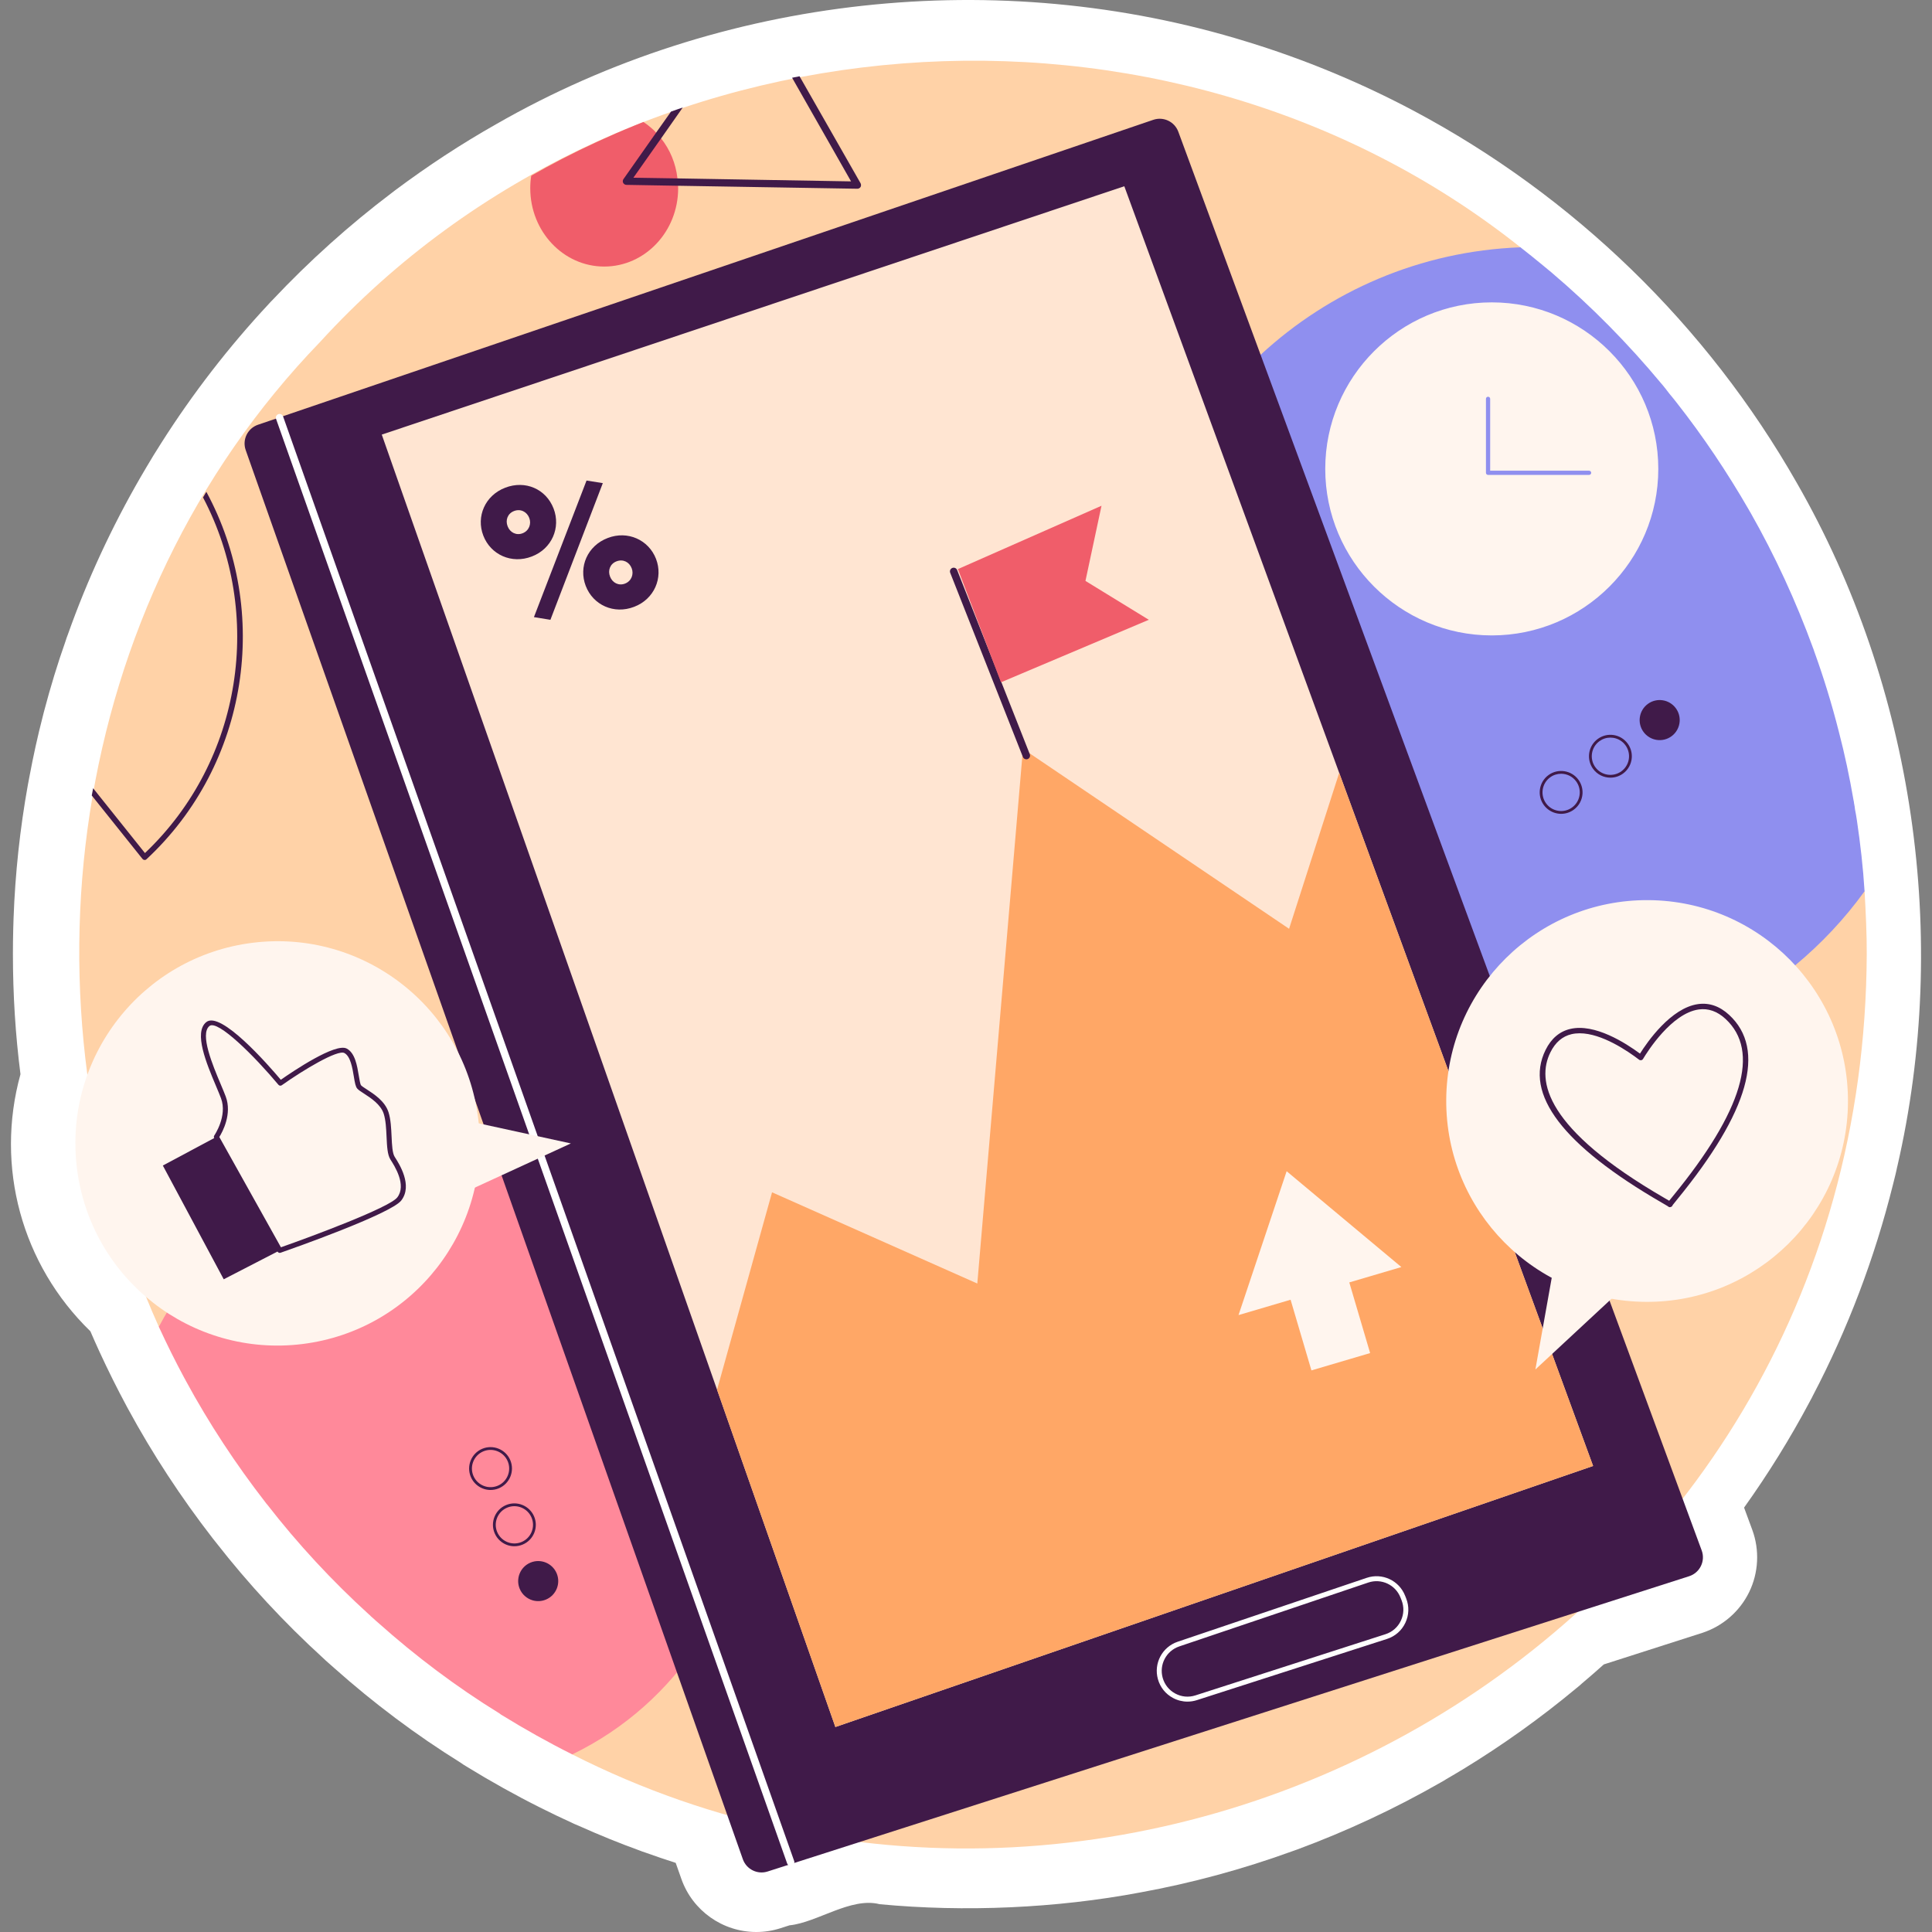
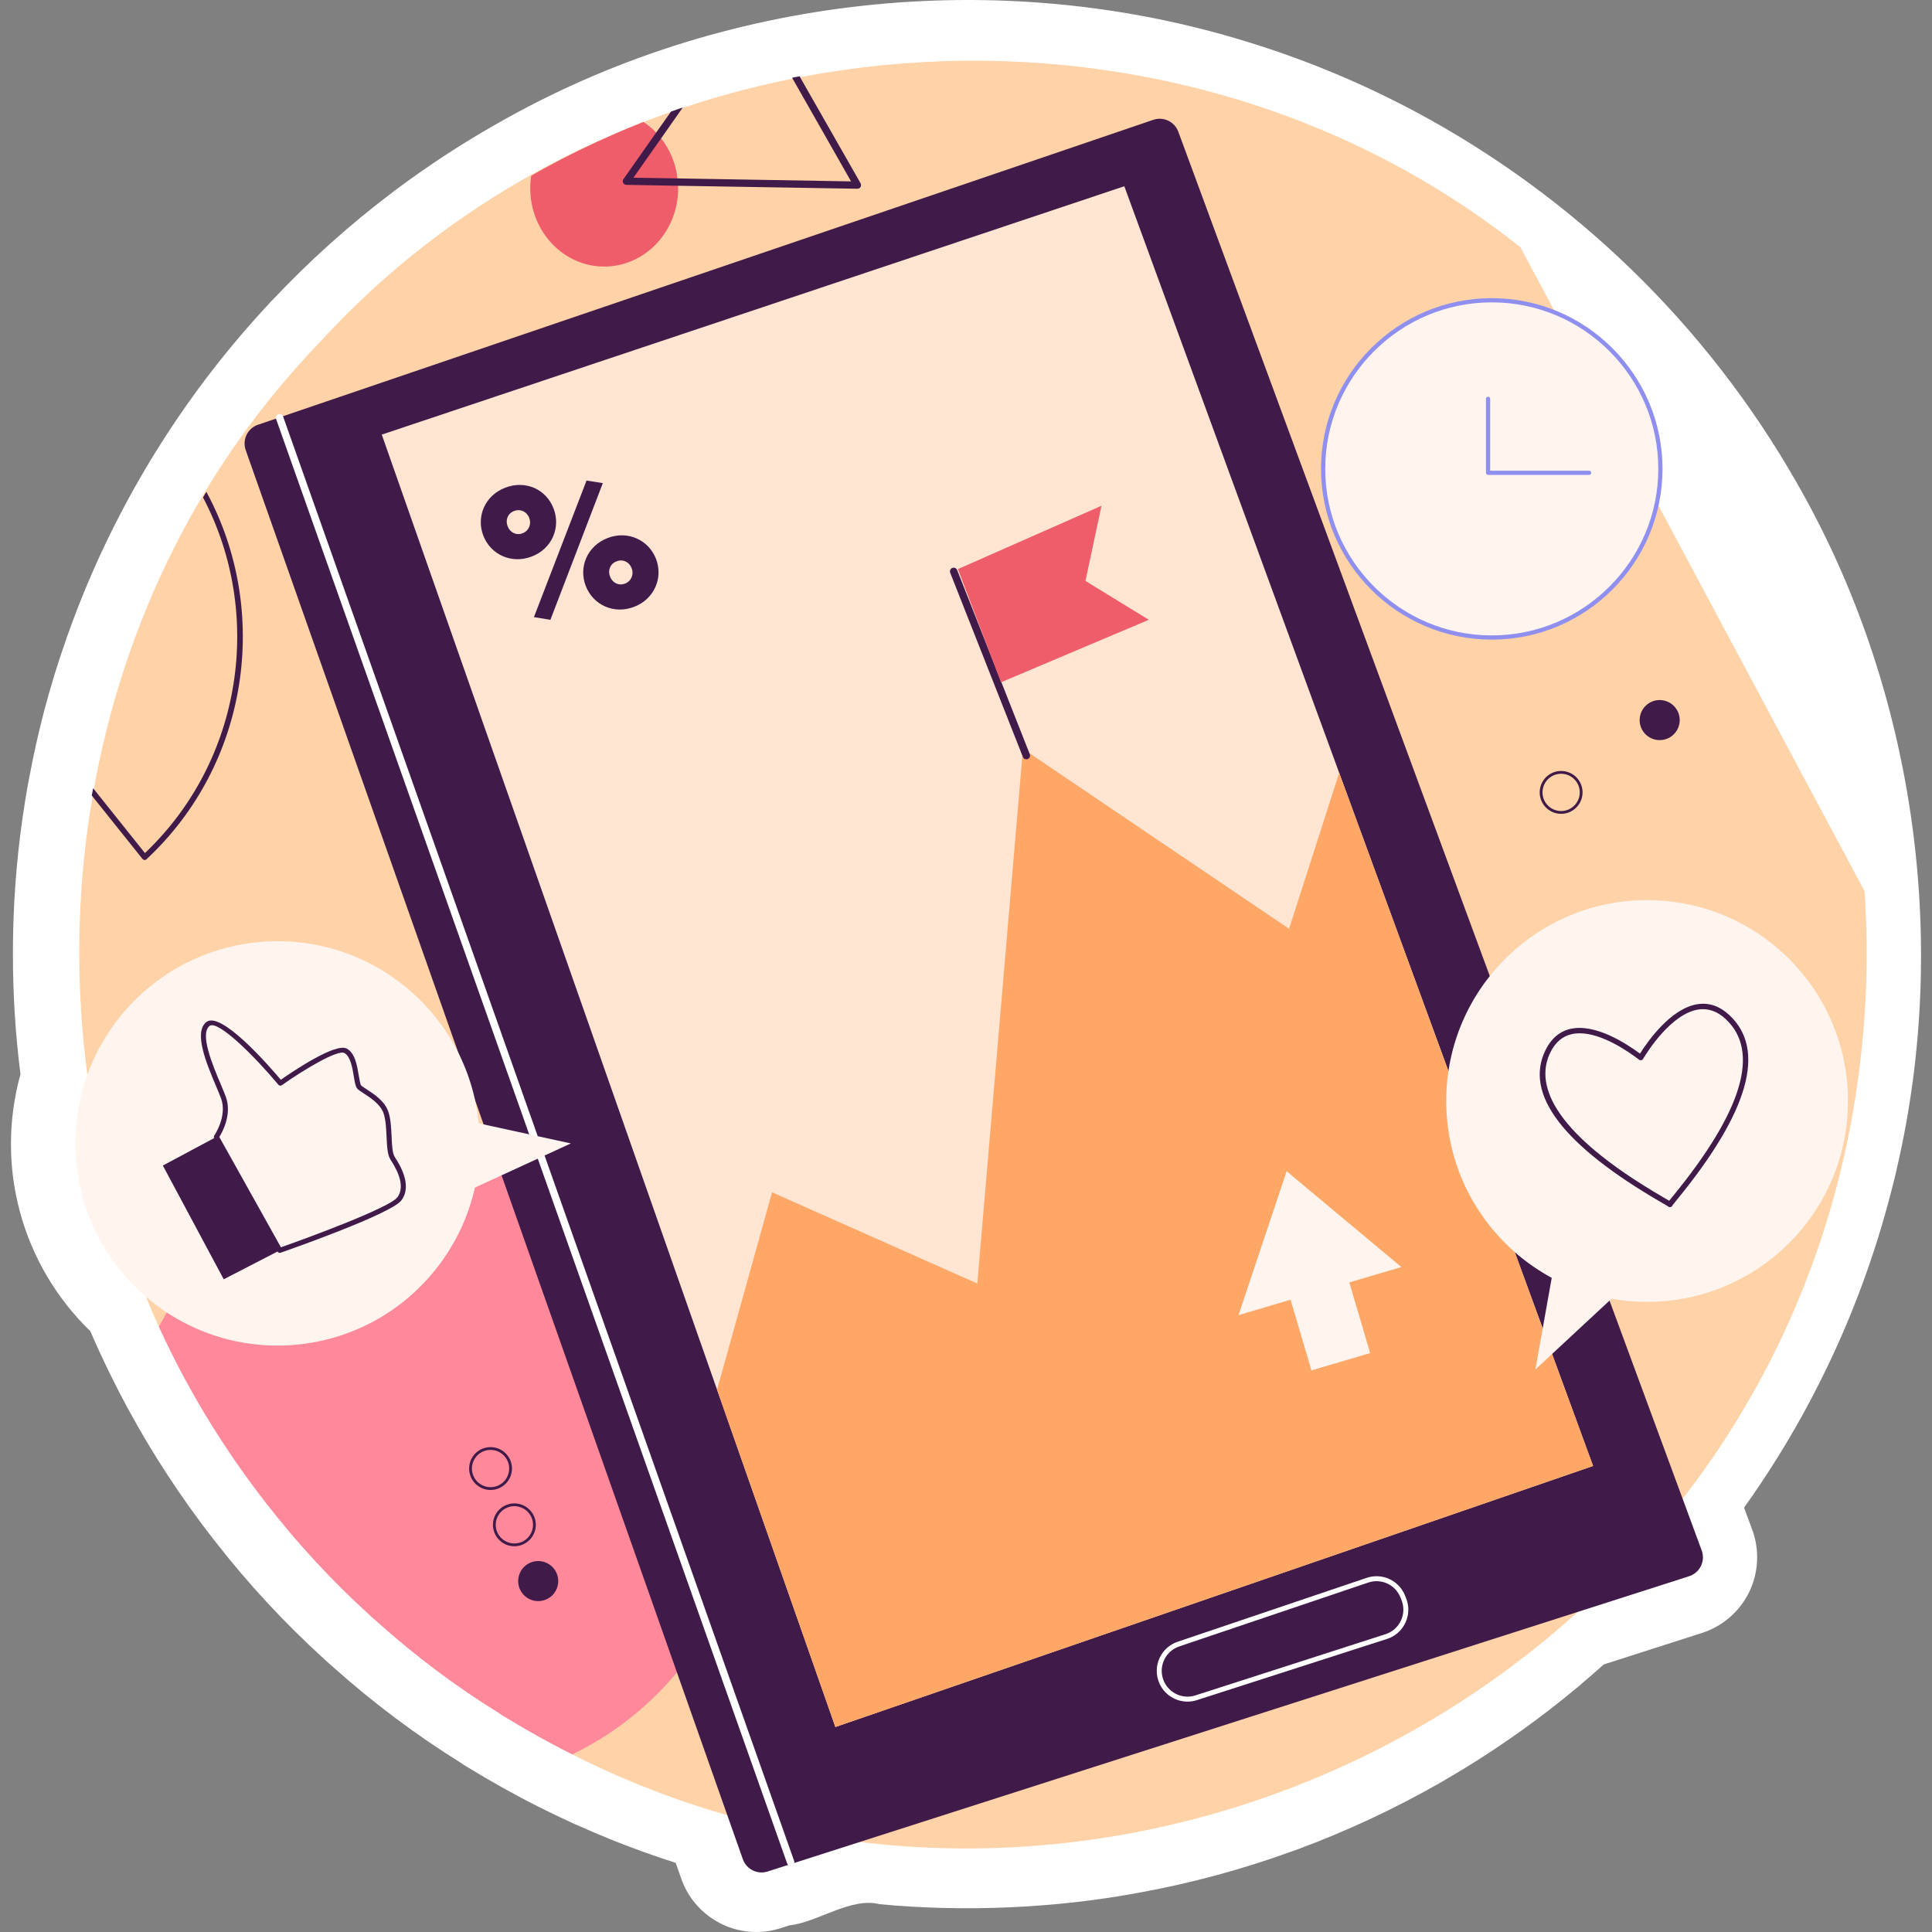
<svg xmlns="http://www.w3.org/2000/svg" version="1.1" id="Capa_1" x="0px" y="0px" viewBox="0 0 511.985 511.985" style="enable-background:new 0 0 511.985 511.985;" xml:space="preserve" width="200" height="200">
  <rect x="0" y="0" width="511.985" height="511.985" fill="#808080" stroke="none" />
  <g>
    <path style="fill:#FFFFFF;" d="M200.414,511.985c-8.903,0-16.876-5.641-19.84-14.038l-1.51-4.279   c-2.643-0.848-5.314-1.755-7.996-2.718c-0.683-0.213-1.202-0.418-1.505-0.537c-5.266-1.904-10.74-4.123-16.126-6.54   c0,0-1.071-0.449-1.248-0.532c-3.524-1.616-6.401-2.993-9.055-4.333c-6.427-3.214-13.01-6.882-19.517-10.881   c-0.562-0.326-1.094-0.673-1.605-1.043c-11.654-7.239-22.923-15.679-33.503-25.101c-0.465-0.388-0.917-0.794-1.38-1.223   c-0.259-0.216-0.524-0.449-0.789-0.694c-0.241-0.218-0.478-0.439-0.709-0.668c-10.298-9.383-19.838-19.676-28.361-30.598   c-0.306-0.357-0.606-0.735-0.904-1.138c-8.443-10.891-15.985-22.422-22.414-34.274c-0.062-0.111-0.303-0.56-0.365-0.673   c-2.512-4.665-4.945-9.548-7.231-14.513c-0.825-1.793-1.626-3.599-2.412-5.42C5.728,335.119-1.339,309.122,5.427,284.668   c-1.331-10.349-2.004-21.047-2.004-31.856c0-2.158,0.026-4.315,0.08-6.473c0.005-0.583,0.026-1.184,0.054-1.79   c0.003-0.439,0.015-0.876,0.041-1.307c0.424-11.765,1.698-23.614,3.784-35.224c0.097-0.596,0.252-1.395,0.413-2.173   c1.02-5.474,2.199-10.806,3.504-15.856c0.059-0.247,0.29-1.161,0.329-1.31c1.785-6.761,3.663-12.895,5.728-18.728   c0.17-0.573,0.37-1.151,0.604-1.744c0.329-0.958,0.665-1.893,1.022-2.828c5.256-14.29,11.934-28.314,19.781-41.505   c1.318-2.229,2.585-4.335,3.987-6.501c8.304-13.077,17.875-25.458,28.461-36.812c0.301-0.339,0.637-0.706,1.04-1.1   c9.745-10.347,20.38-19.894,31.615-28.384c0.151-0.121,0.699-0.542,0.819-0.629c8.705-6.507,17.701-12.396,26.745-17.508   C191.045-1.31,264.612-9.28,330.412,11.046c15.204,4.644,30.105,10.816,44.289,18.351c42.307,22.527,77.638,56.747,101.455,98.562   c31.067,54.111,40.651,120.483,26.606,181.289c0.003-0.01,0.028-0.152,0.051-0.303c-0.281,1.493-0.766,3.385-1.179,5.014   c-4.842,19.445-11.975,38.232-21.199,55.853c-0.208,0.447-0.439,0.884-0.686,1.31c-0.013,0.02-0.247,0.473-0.247,0.473   c-5.127,9.635-10.932,18.995-17.315,27.924l2.173,5.895c1.975,5.358,1.675,11.372-0.83,16.504   c-2.502,5.132-7.056,9.075-12.492,10.817l-26.023,8.338c-1.839,1.657-3.763,3.331-5.818,5.063   c-0.408,0.385-0.886,0.801-1.441,1.228c-9.491,7.906-19.661,15.171-30.236,21.603c-0.193,0.118-0.391,0.231-0.591,0.341   l-0.863,0.524l-2.789,1.641c-0.473,0.308-0.961,0.599-1.469,0.871c-12.111,6.94-24.929,12.928-38.098,17.798   c-0.054,0.018-0.108,0.038-0.162,0.057c-0.3,0.116-0.647,0.241-1.038,0.367c-13.159,4.783-26.714,8.459-40.305,10.932   c-22.286,4.206-46.572,5.253-69.087,3.121c-7.62-1.968-16.614,4.881-23.894,5.597l-2.391,0.766   C204.753,511.649,202.593,511.985,200.414,511.985z" />
    <g>
      <path style="fill:#FFD2A7;" d="M494.693,252.812c-0.752,182.934-193.196,288.031-343.046,212.109L42.094,351.607    C3.853,266.552,17.332,160.436,84.839,90.601C166,1.683,309.309-8.892,402.921,65.534l91.193,170.655    C494.41,241.129,494.725,247.853,494.693,252.812z" />
      <g>
-         <path style="fill:#8F8FEF;" d="M494.114,236.189c-5.287,7.312-11.495,13.914-18.412,19.648     c-5.892,4.893-12.31,9.154-19.149,12.705c-6.023,3.156-12.415,5.734-19.043,7.68c-2.025,0.605-4.077,1.157-6.155,1.631     c-7.076,1.631-14.414,2.578-21.937,2.736c-0.789,0.026-1.604,0.026-2.393,0.026c-1.394,0-2.788-0.026-4.156-0.079     c-6.181-0.237-12.205-1-18.07-2.236c-1.105-0.21-2.183-0.473-3.262-0.736c-28.539-6.918-52.606-25.225-67.126-49.845     c-9.495-16.019-14.94-34.72-14.94-54.684c0-2.288,0.079-4.55,0.21-6.786c0.105-1.578,0.237-3.13,0.395-4.682     c2.052-19.228,9.153-36.956,19.99-51.817c4.13-5.708,8.838-10.969,13.993-15.729c18.228-16.86,42.322-27.487,68.862-28.486     c1.999,1.552,3.946,3.13,5.892,4.734c0.631,0.526,1.263,1.052,1.868,1.552h0.026c0.21,0.158,0.395,0.316,0.579,0.5     c10.495,8.917,20.201,18.78,29.039,29.407c0.132,0.158,0.29,0.368,0.447,0.526c0.552,0.71,1.105,1.368,1.604,2.052     c0.658,0.763,1.262,1.552,1.894,2.341c7.076,8.996,13.467,18.544,19.201,28.486c0.132,0.237,0.237,0.447,0.368,0.631     c6.523,11.468,12.1,23.568,16.676,36.114c0.079,0.21,0.184,0.447,0.237,0.684c2.525,6.97,4.708,14.098,6.549,21.358     c1.552,5.945,2.84,12.021,3.893,18.149c0.053,0.263,0.131,0.526,0.131,0.789c0.105,0.526,0.211,1.105,0.263,1.683     c0.184,0.947,0.368,1.92,0.5,2.894C493.009,223.642,493.719,229.85,494.114,236.189z" />
        <g>
          <ellipse transform="matrix(0.926 -0.378 0.378 0.926 -17.657 158.438)" style="fill:#FFF5EE;" cx="395.324" cy="124.258" rx="44.687" ry="44.687" />
          <path style="fill:#8F8FEF;" d="M395.324,169.503c-24.95,0-45.247-20.296-45.247-45.245s20.298-45.245,45.247-45.245      c24.948,0,45.246,20.296,45.246,45.245S420.272,169.503,395.324,169.503z M395.324,80.129      c-24.333,0-44.129,19.798-44.129,44.129c0,24.332,19.796,44.129,44.129,44.129c24.333,0,44.128-19.798,44.128-44.129      C439.452,99.926,419.657,80.129,395.324,80.129z" />
          <path style="fill:#8F8FEF;" d="M421.11,125.853H394.34c-0.308,0-0.559-0.248-0.559-0.558v-19.603      c0-0.31,0.251-0.558,0.559-0.558c0.308,0,0.559,0.248,0.559,0.558v19.045h26.211c0.308,0,0.559,0.248,0.559,0.558      C421.669,125.605,421.419,125.853,421.11,125.853z" />
        </g>
        <g>
-           <path style="fill:#401A49;" d="M445.117,191.156c-0.095,1.516-0.838,2.981-2.158,3.95c-2.364,1.734-5.686,1.224-7.421-1.14      c-1.734-2.364-1.224-5.686,1.14-7.421c2.364-1.734,5.686-1.224,7.421,1.14C444.864,188.728,445.193,189.958,445.117,191.156      L445.117,191.156z" />
-           <path style="fill:#401A49;" d="M426.767,206.082c-1.75,0-3.476-0.801-4.587-2.317c-1.853-2.524-1.305-6.087,1.22-7.94      c1.224-0.897,2.722-1.263,4.223-1.035c1.499,0.231,2.819,1.032,3.717,2.256c0.785,1.072,1.172,2.389,1.09,3.711v0.003      c-0.107,1.686-0.949,3.227-2.31,4.227C429.109,205.726,427.933,206.082,426.767,206.082z M426.75,195.466      c-1.042,0-2.053,0.329-2.91,0.958c-2.196,1.61-2.671,4.706-1.06,6.903c1.609,2.192,4.706,2.669,6.901,1.059      c1.183-0.87,1.916-2.209,2.008-3.674l0,0c0.072-1.15-0.264-2.295-0.947-3.229c-0.779-1.062-1.927-1.76-3.23-1.959      C427.256,195.486,427.002,195.466,426.75,195.466z" />
+           <path style="fill:#401A49;" d="M445.117,191.156c-0.095,1.516-0.838,2.981-2.158,3.95c-2.364,1.734-5.686,1.224-7.421-1.14      c-1.734-2.364-1.224-5.686,1.14-7.421c2.364-1.734,5.686-1.224,7.421,1.14C444.864,188.728,445.193,189.958,445.117,191.156      z" />
          <path style="fill:#401A49;" d="M413.714,215.666c-0.29,0-0.582-0.022-0.875-0.066c-1.499-0.231-2.819-1.032-3.717-2.256      c-1.853-2.524-1.305-6.087,1.22-7.94c2.523-1.848,6.086-1.305,7.94,1.221c0.785,1.072,1.172,2.391,1.089,3.713      c-0.106,1.686-0.947,3.227-2.309,4.227C416.077,215.288,414.914,215.666,413.714,215.666z M413.696,205.048      c-1.014,0-2.036,0.312-2.913,0.956c-2.196,1.61-2.671,4.706-1.06,6.903c0.779,1.062,1.927,1.76,3.23,1.959      c1.305,0.206,2.607-0.118,3.67-0.899c1.185-0.87,1.916-2.209,2.007-3.674v-0.003c0.074-1.148-0.263-2.293-0.946-3.227      C416.717,205.746,415.216,205.048,413.696,205.048z" />
        </g>
      </g>
      <path style="fill:#FF899A;" d="M198.545,390.194c0,32.879-19.149,61.313-46.899,74.727c-6.365-3.183-12.547-6.655-18.57-10.363    c-0.237-0.132-0.447-0.263-0.684-0.474c-11.442-7.049-22.174-15.124-32.195-24.067c-0.421-0.342-0.815-0.71-1.236-1.105    c-0.184-0.158-0.395-0.316-0.579-0.5c-0.184-0.158-0.342-0.315-0.5-0.5c-0.026,0-0.026,0-0.026,0    c-9.837-8.943-18.886-18.701-27.04-29.196c-0.158-0.158-0.316-0.368-0.447-0.553c-7.865-10.126-14.966-20.911-21.148-32.3    c-0.079-0.184-0.184-0.395-0.342-0.631c-2.394-4.445-4.656-8.996-6.786-13.625c13.888-26.409,41.585-44.4,73.491-44.4    c20.201,0,38.745,7.233,53.133,19.254C186.946,341.691,198.545,364.575,198.545,390.194z" />
      <g>
        <path style="fill:#401A49;" d="M65.114,119.284l131.74,373.409c0.947,2.684,3.856,4.128,6.566,3.259l244.204-78.248     c2.852-0.914,4.367-4.021,3.33-6.83L312.257,34.911c-0.988-2.677-3.93-4.079-6.631-3.159L68.379,112.554     C65.607,113.498,64.139,116.523,65.114,119.284z" />
        <path style="fill:#FFFFFF;" d="M209.522,494.468c-0.407,0-0.786-0.251-0.93-0.656L73.159,111.017     c-0.182-0.514,0.087-1.076,0.601-1.258c0.514-0.184,1.076,0.086,1.259,0.6l135.433,382.795c0.182,0.514-0.087,1.076-0.601,1.258     C209.742,494.451,209.631,494.468,209.522,494.468z" />
        <polygon style="fill:#FFE5D2;" points="422.175,388.484 221.376,457.661 190.023,368.283 101.171,115.168 297.945,49.357      354.891,204.809    " />
        <path style="fill:#FFFFFF;" d="M314.679,450.934c-1.325,0-2.637-0.327-3.841-0.973c-1.968-1.057-3.384-2.824-3.988-4.974     c-1.173-4.173,1.124-8.532,5.232-9.921h0.001l50.087-16.93c4.122-1.401,8.595,0.686,10.186,4.731l0.283,0.715     c0.833,2.116,0.757,4.414-0.215,6.468c-0.973,2.057-2.701,3.573-4.867,4.274l-50.37,16.214     C316.362,450.803,315.518,450.934,314.679,450.934z M312.504,436.309c-3.445,1.167-5.373,4.822-4.389,8.323     c0.507,1.801,1.694,3.283,3.345,4.168c1.649,0.887,3.538,1.059,5.324,0.484l50.37-16.215c1.816-0.585,3.266-1.858,4.081-3.583     c0.816-1.723,0.88-3.649,0.181-5.424l-0.283-0.715c-1.334-3.391-5.087-5.139-8.542-3.966l-50.087,16.927H312.504z" />
        <polygon style="fill:#FFA766;" points="422.175,388.484 221.376,457.661 190.023,368.283 204.595,315.966 258.99,340.139      271.089,198.444 341.608,246.131 354.891,204.809    " />
        <g>
          <path style="fill:#401A49;" d="M271.985,201.221c-0.393,0-0.764-0.236-0.918-0.624l-19.258-48.808      c-0.199-0.506,0.049-1.079,0.555-1.278c0.507-0.202,1.08,0.047,1.28,0.555l19.258,48.808c0.199,0.506-0.049,1.079-0.555,1.278      C272.228,201.199,272.106,201.221,271.985,201.221z" />
          <polygon style="fill:#F05D6A;" points="253.846,150.813 265.263,180.81 304.438,164.245 287.649,153.947 291.902,134.024           " />
        </g>
        <polygon style="fill:#FFF5EE;" points="371.364,335.773 340.964,310.376 328.21,348.502 342.009,344.432 347.532,363.158      363.088,358.569 357.565,339.843    " />
        <g>
          <path style="fill:#401A49;" d="M146.702,134.764c-1.999-5.182-7.497-7.575-12.81-5.524c-5.366,2.052-7.759,7.654-5.813,12.704      c1.947,5.05,7.497,7.602,12.862,5.524C146.254,145.443,148.648,139.814,146.702,134.764z M138.495,141.313      c-1.657,0.658-3.341-0.184-3.972-1.841c-0.658-1.657,0.026-3.419,1.71-4.051c1.71-0.657,3.393,0.184,4.024,1.841      C140.862,138.815,140.205,140.656,138.495,141.313z M155.434,127.346l-13.94,36.193l4.366,0.71l13.888-36.219L155.434,127.346z       M173.846,148.099c-1.946-5.024-7.496-7.575-12.809-5.523c-5.366,2.052-7.759,7.654-5.813,12.704      c1.946,5.05,7.47,7.602,12.836,5.524C173.373,158.779,175.793,153.15,173.846,148.099z M165.64,154.649      c-1.657,0.658-3.34-0.184-3.972-1.841c-0.658-1.657,0.026-3.419,1.71-4.051c1.71-0.658,3.393,0.158,4.024,1.841      C168.007,152.15,167.35,153.991,165.64,154.649z" />
        </g>
      </g>
      <g>
        <g>
          <ellipse transform="matrix(0.006 -1 1 0.006 142.187 726.357)" style="fill:#FFF5EE;" cx="436.34" cy="291.68" rx="53.23" ry="53.231" />
          <polygon style="fill:#FFF5EE;" points="413.048,328.324 406.882,362.915 436.461,335.435     " />
        </g>
        <path style="fill:#401A49;" d="M442.511,319.908c-0.087,0-0.173-0.02-0.253-0.064c-0.117-0.042-0.22-0.111-0.3-0.202     c-0.281-0.182-0.823-0.492-1.569-0.924c-26.221-15.18-36.587-28.799-30.808-40.482c1.499-3.03,3.703-4.905,6.552-5.569     c6.478-1.519,14.663,3.726,18.467,6.542c1.944-3.094,8.165-12.083,15.363-13.116c2.974-0.428,5.753,0.533,8.269,2.861l0,0     c9.906,9.159,5.281,25.6-13.747,48.865c-0.589,0.723-1.016,1.241-1.221,1.524c-0.048,0.162-0.139,0.312-0.27,0.401     C442.845,319.839,442.676,319.908,442.511,319.908z M418.612,273.823c-0.737,0-1.459,0.074-2.155,0.236     c-2.412,0.563-4.294,2.182-5.596,4.812c-3.702,7.486-1.46,20.26,30.243,38.61c0.504,0.292,0.919,0.533,1.234,0.72     c0.243-0.31,0.587-0.73,1.041-1.285c18.463-22.574,23.133-38.356,13.882-46.908l0,0c-2.184-2.02-4.572-2.851-7.095-2.499     c-7.198,1.035-13.554,11.105-14.756,13.113c-0.104,0.174-0.279,0.297-0.479,0.337c-0.203,0.03-0.407-0.012-0.569-0.135     C431.435,278.58,424.52,273.823,418.612,273.823z" />
      </g>
      <g>
        <g>
          <ellipse transform="matrix(0.992 -0.123 0.123 0.992 -36.803 11.394)" style="fill:#FFF5EE;" cx="73.668" cy="303.095" rx="53.595" ry="53.595" />
          <polygon style="fill:#FFF5EE;" points="116.717,295.477 151.281,303.013 114.35,320     " />
        </g>
        <g>
          <path style="fill:#401A49;" d="M74.138,332.018c-0.236,0-0.462-0.128-0.583-0.344l-16.796-30.07      c-0.124-0.221-0.111-0.496,0.034-0.705c0.036-0.052,3.53-5.173,1.773-9.862c-0.34-0.904-0.805-2.008-1.32-3.229      c-2.52-5.981-5.972-14.175-2.591-16.942c3.797-3.109,16.361,11.248,19.762,15.276c3.299-2.305,14.465-9.83,17.459-8.272      c2.217,1.165,2.768,4.519,3.212,7.218c0.157,0.958,0.374,2.268,0.595,2.519c0.22,0.248,0.837,0.646,1.49,1.069      c1.933,1.248,4.854,3.133,5.789,6.077c0.596,1.88,0.704,4.19,0.809,6.424c0.107,2.278,0.208,4.428,0.832,5.399      c1.196,1.865,4.834,7.537,1.736,11.553c-2.752,3.563-28.998,12.809-31.982,13.85C74.285,332.006,74.212,332.018,74.138,332.018z       M58.121,301.307l16.325,29.227c8.371-2.944,28.757-10.53,30.837-13.221c2.524-3.271-0.732-8.348-1.803-10.014      c-0.817-1.275-0.922-3.492-1.041-6.058c-0.101-2.15-0.205-4.372-0.75-6.085c-0.789-2.487-3.468-4.215-5.239-5.36      c-0.796-0.514-1.424-0.919-1.766-1.305c-0.455-0.514-0.634-1.497-0.912-3.187c-0.375-2.278-0.888-5.397-2.515-6.252      c-1.798-0.936-10.772,4.423-16.571,8.532c-0.284,0.204-0.675,0.152-0.898-0.116c-6.291-7.535-16.127-17.35-18.287-15.571      c-2.61,2.138,0.887,10.435,2.976,15.394c0.522,1.239,0.994,2.359,1.338,3.278C61.557,295.215,58.947,299.978,58.121,301.307z" />
          <polygon style="fill:#401A49;" points="57.343,301.28 43.154,308.873 59.287,339.013 74.138,331.351     " />
        </g>
      </g>
      <g>
        <path style="fill:#F05D6A;" d="M179.712,49.884c0,11.468-8.759,20.753-19.596,20.753c-10.811,0-19.596-9.285-19.596-20.753     c0-1.131,0.079-2.236,0.263-3.314c0.105-0.053,0.21-0.132,0.316-0.184c2.367-1.368,4.761-2.657,7.181-3.919     c0.184-0.105,0.395-0.21,0.631-0.342c6.287-3.235,12.731-6.207,19.333-8.89c0.737-0.315,1.499-0.605,2.262-0.92     c0.763,0.5,1.473,1.052,2.157,1.657c0.447,0.368,0.842,0.763,1.21,1.184c0.263,0.237,0.473,0.473,0.684,0.736     c0.237,0.263,0.447,0.526,0.631,0.789c2.341,2.946,3.893,6.576,4.34,10.6c0.053,0.316,0.079,0.658,0.105,0.973     c0.026,0.316,0.053,0.631,0.053,0.973C179.712,49.436,179.712,49.673,179.712,49.884z" />
        <path style="fill:#401A49;" d="M228.057,48.568l-16.176-28.355c-0.5,0.079-0.973,0.184-1.473,0.289     c-0.158,0.026-0.342,0.079-0.5,0.105l15.624,27.461l-46.004-0.789l-11.679-0.184l7.339-10.416l5.734-8.18     c-1.052,0.342-2.078,0.71-3.104,1.078l-3.945,5.576l-8.654,12.31c-0.211,0.289-0.237,0.684-0.079,1     c0.184,0.315,0.5,0.526,0.842,0.526l13.704,0.237l47.503,0.789c0.027,0,0.027,0,0.027,0c0.342,0,0.658-0.184,0.841-0.473     C228.215,49.252,228.215,48.884,228.057,48.568z" />
      </g>
      <g>
        <path style="fill:#401A49;" d="M141.084,424.073c-1.453-0.442-2.708-1.502-3.347-3.01c-1.143-2.7,0.119-5.815,2.819-6.958     c2.7-1.143,5.815,0.119,6.958,2.819c1.143,2.7-0.119,5.815-2.819,6.958C143.504,424.386,142.232,424.422,141.084,424.073     L141.084,424.073z" />
        <path style="fill:#401A49;" d="M136.311,409.759c-0.555,0-1.112-0.081-1.65-0.243l0,0c-1.617-0.494-2.922-1.666-3.581-3.222     c-0.592-1.396-0.603-2.939-0.034-4.347c0.57-1.406,1.653-2.507,3.05-3.096c2.887-1.221,6.226,0.133,7.446,3.015     c0.592,1.396,0.603,2.939,0.034,4.347c-0.57,1.406-1.653,2.507-3.05,3.096C137.822,409.609,137.068,409.759,136.311,409.759z      M134.877,408.803c1.105,0.334,2.298,0.273,3.359-0.177c1.214-0.514,2.157-1.47,2.652-2.693c0.495-1.221,0.484-2.563-0.029-3.777     c-1.063-2.507-3.969-3.686-6.473-2.622c-1.214,0.514-2.156,1.47-2.652,2.693c-0.495,1.221-0.484,2.563,0.029,3.777     C132.336,407.355,133.47,408.375,134.877,408.803L134.877,408.803z" />
        <path style="fill:#401A49;" d="M129.993,394.847c-0.554,0-1.11-0.081-1.646-0.243l0,0c-1.617-0.494-2.922-1.666-3.581-3.222     c-1.221-2.885,0.132-6.225,3.015-7.446c2.891-1.216,6.226,0.133,7.446,3.015c1.22,2.883-0.133,6.222-3.015,7.446     C131.506,394.697,130.75,394.847,129.993,394.847z M128.563,393.891c1.1,0.337,2.294,0.268,3.359-0.177     c2.507-1.064,3.683-3.966,2.622-6.473c-1.062-2.507-3.965-3.684-6.473-2.622c-2.507,1.062-3.683,3.966-2.622,6.473     C126.022,392.443,127.156,393.463,128.563,393.891L128.563,393.891z" />
      </g>
      <path style="fill:#401A49;" d="M54.693,130.345c-0.184,0.263-0.342,0.499-0.473,0.763c-0.132,0.237-0.289,0.473-0.421,0.71    c16.176,30.748,10.495,69.651-15.387,94.244l-13.73-17.176c-0.131,0.631-0.263,1.289-0.368,1.92l13.441,16.808    c0.131,0.158,0.315,0.263,0.526,0.289c0.184,0,0.421-0.053,0.552-0.211C65.951,202.468,71.817,162.014,54.693,130.345z" />
    </g>
  </g>
</svg>